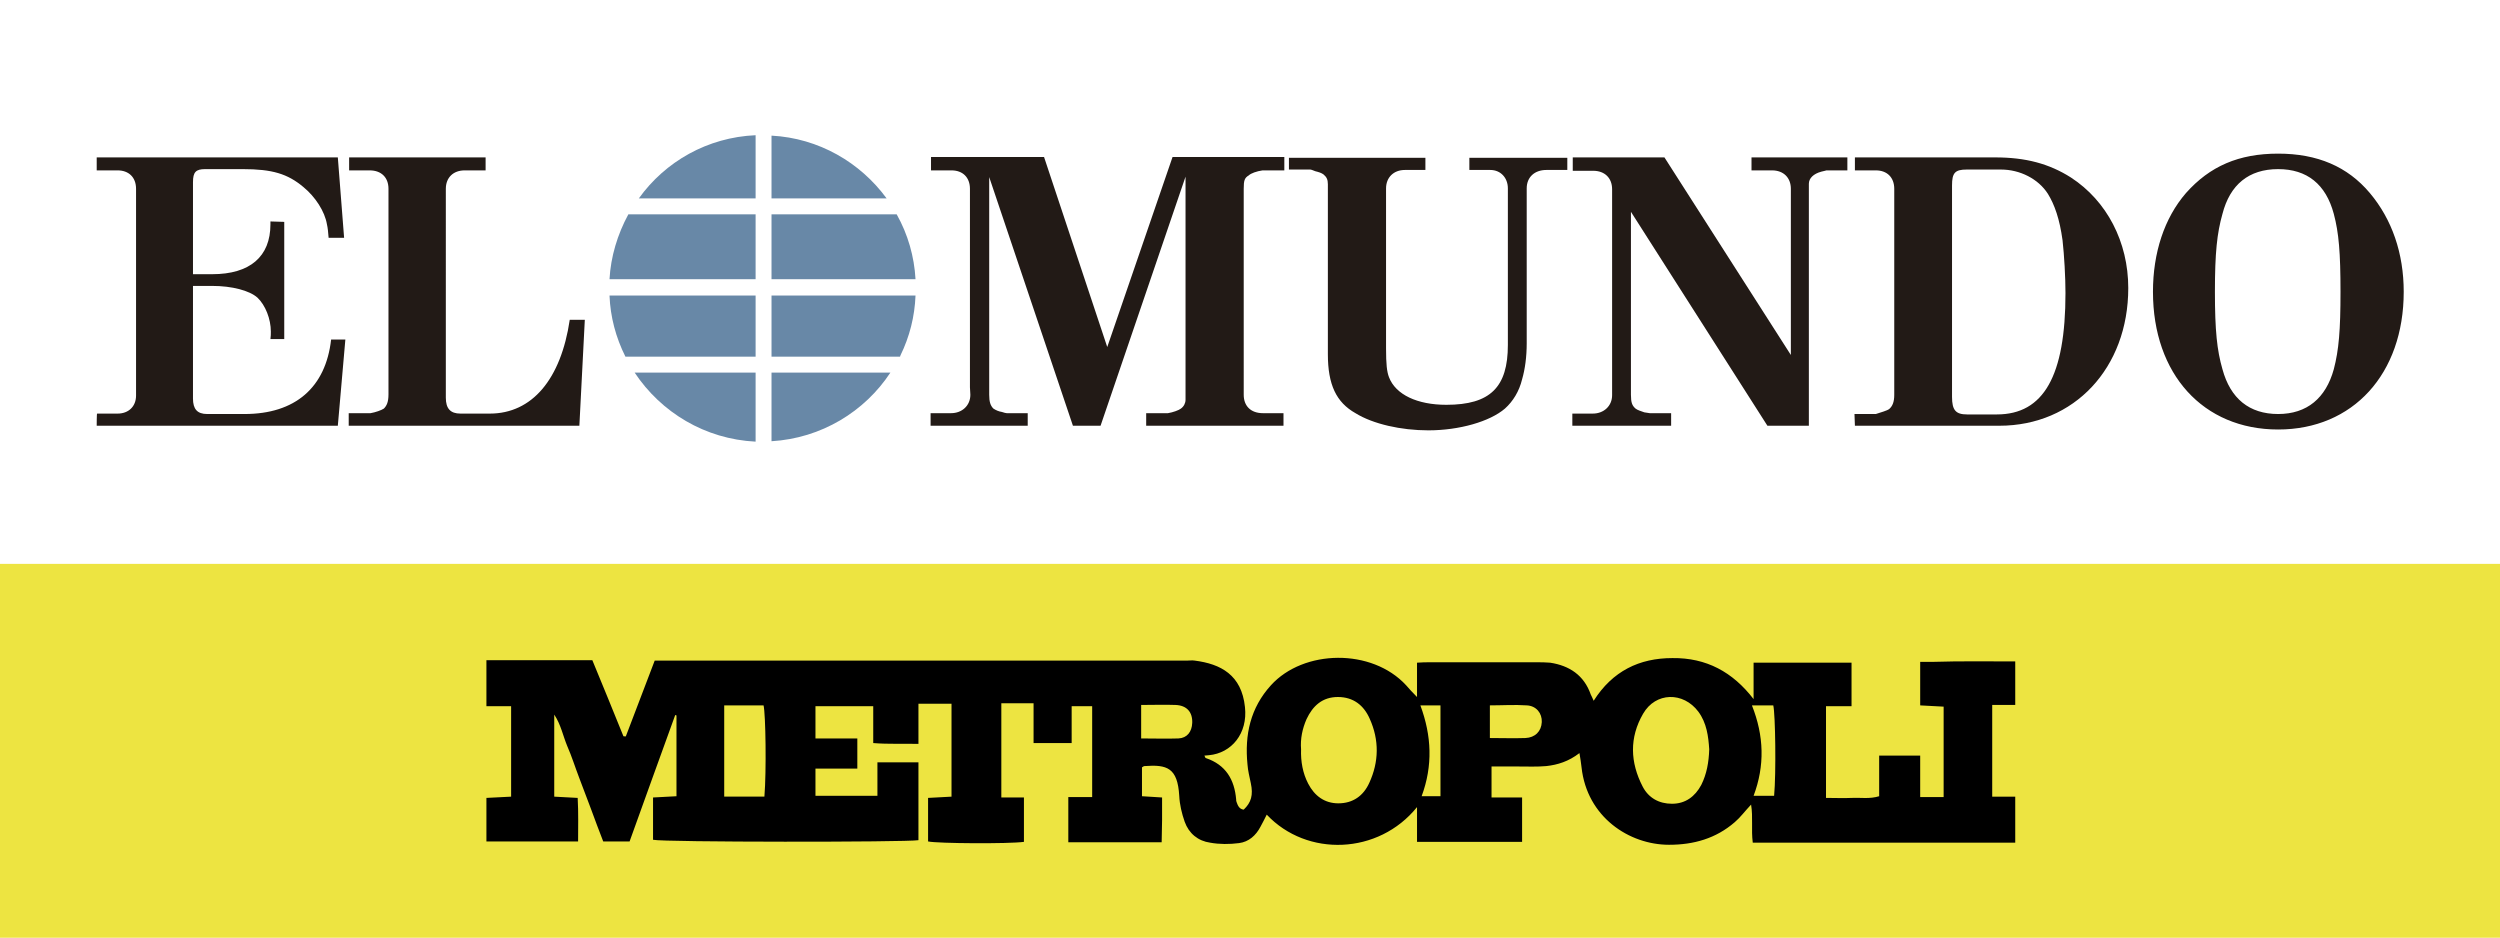
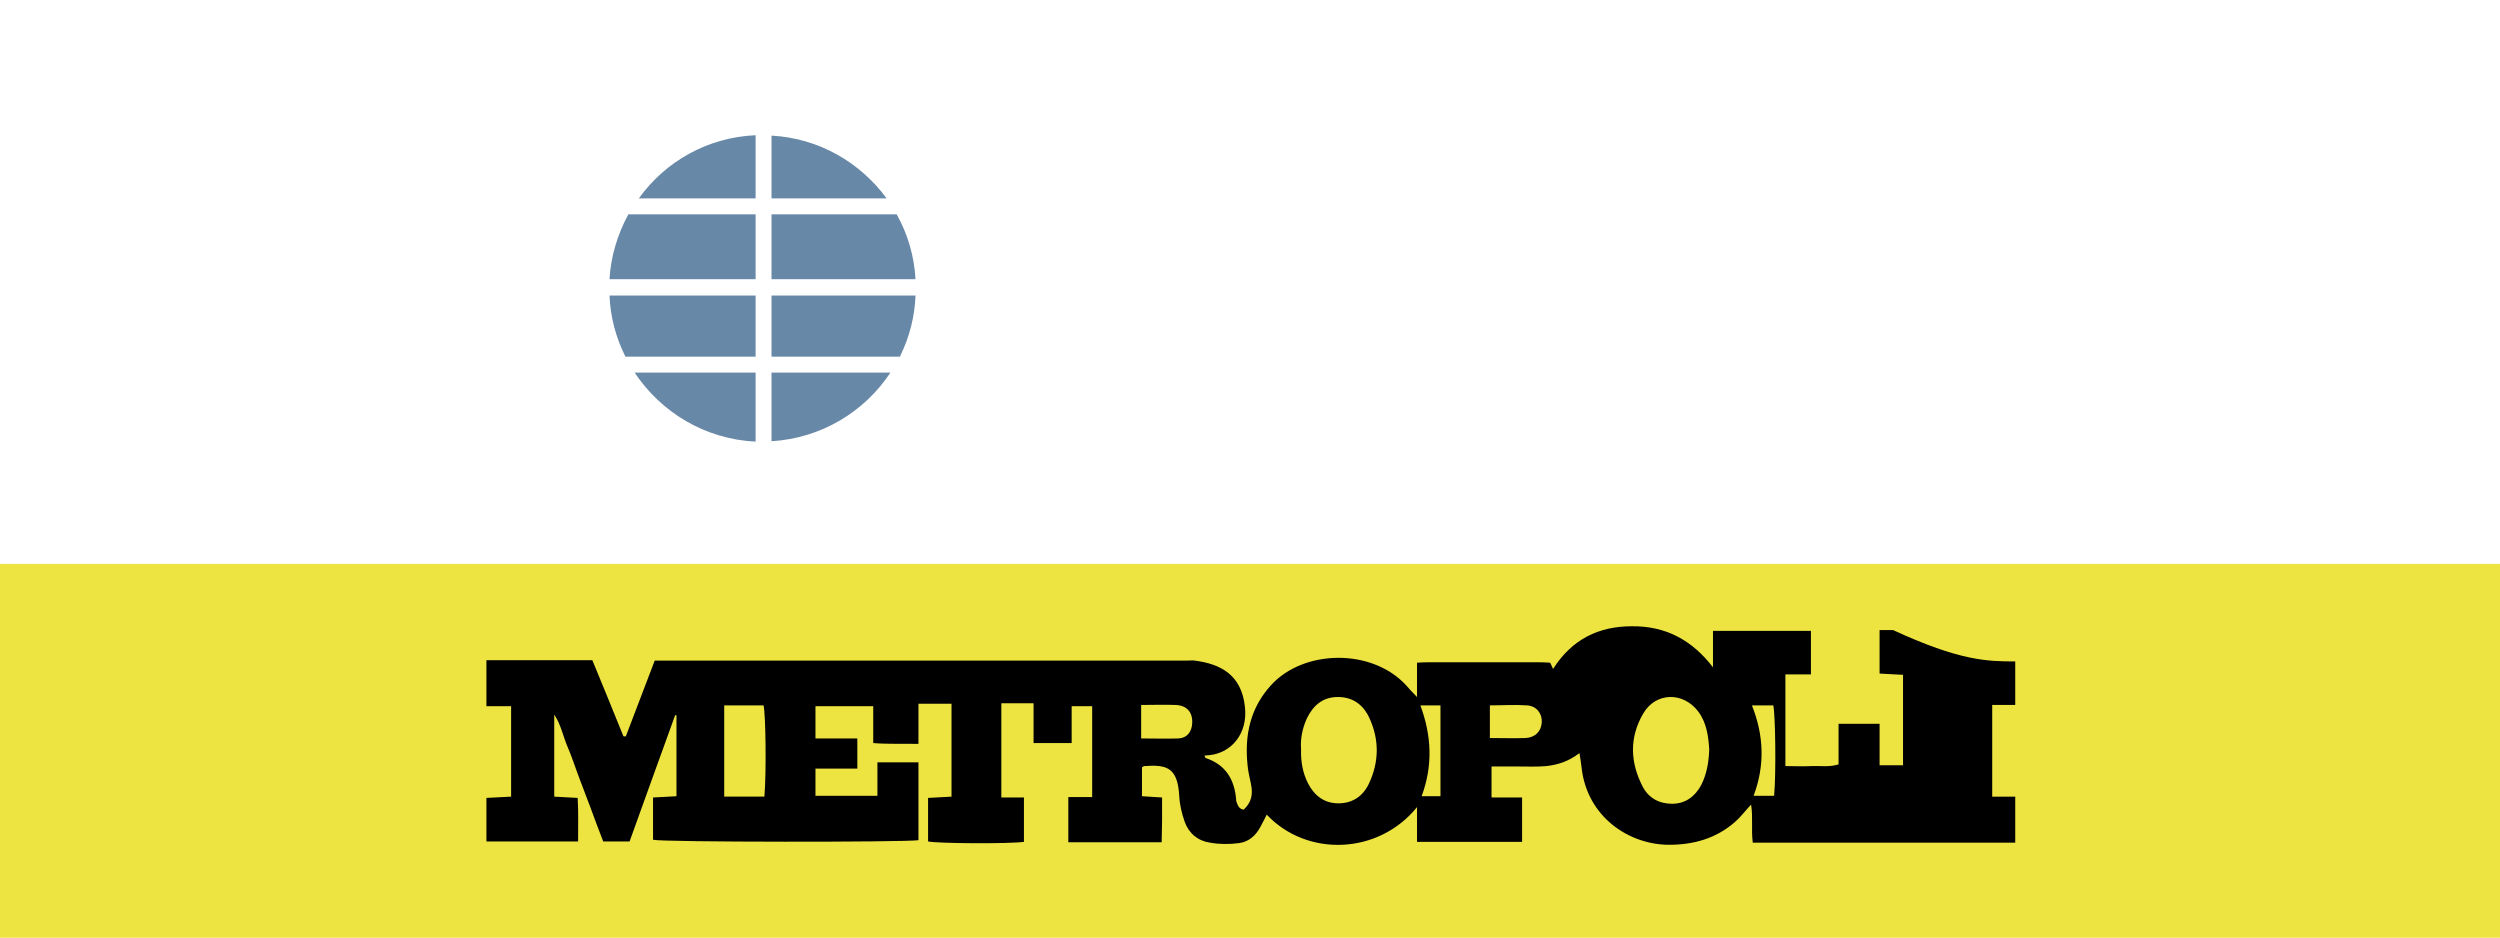
<svg xmlns="http://www.w3.org/2000/svg" version="1.1" id="Capa_1" x="0px" y="0px" viewBox="0 0 597.2 224" style="enable-background:new 0 0 597.2 224;" xml:space="preserve">
  <style type="text/css">
	.st0{fill:#EDE441;}
	.st1{fill:#221A16;}
	.st2{fill-rule:evenodd;clip-rule:evenodd;fill:#221A16;}
	.st3{fill:#6888A7;}
</style>
  <g>
    <rect y="134.7" class="st0" width="597.2" height="89.3" />
    <g id="RZLbFc.tif">
      <g>
        <g>
-           <path d="M481.4,158c0,3.5,0,6.9,0,10.4c-1.8,0-3.6,0-5.5,0c0,7.4,0,14.5,0,21.9c1.9,0,3.7,0,5.5,0c0,3.7,0,7.3,0,11      c-20.9,0-41.7,0-62.7,0c-0.4-3.2,0.1-6-0.4-9.1c-1.5,1.6-2.6,3.1-3.9,4.2c-4.5,3.9-9.8,5.4-15.7,5.4c-9.5,0-19.6-6.6-20.9-18.5      c-0.1-1.1-0.3-2.1-0.5-3.4c-2.6,2-5.2,2.8-7.9,3.1c-2.2,0.2-4.5,0.1-6.7,0.1c-2.1,0-4.2,0-6.4,0c0,2.6,0,4.9,0,7.4      c2.6,0,5,0,7.3,0c0,3.7,0,7.1,0,10.6c-8.4,0-16.5,0-25.1,0c0-2.7,0-5.3,0-8.3c-9.2,11.4-26.3,12-35.9,1.8c-0.5,1-1,2-1.5,2.9      c-1.1,2.1-2.8,3.6-5.1,3.9c-2.3,0.3-4.7,0.3-6.9-0.1c-2.9-0.4-5.1-2.2-6.1-5c-0.7-2-1.2-4.1-1.3-6.2c-0.4-6.7-2.9-7.5-8.3-7.1      c-0.2,0-0.4,0.2-0.6,0.3c0,2.2,0,4.5,0,6.9c1.6,0.1,3.1,0.2,4.8,0.3c0,1.9,0,3.6,0,5.4c0,1.8-0.1,3.6-0.1,5.3      c-7.6,0-14.9,0-22.3,0c0-3.7,0-7.1,0-10.8c2,0,3.8,0,5.7,0c0-7.4,0-14.5,0-21.7c-1.6,0-3.1,0-4.9,0c0,3.1,0,5.9,0,8.8      c-3.2,0-6,0-9.1,0c0-3.2,0-6.3,0-9.5c-2.7,0-5.1,0-7.7,0c0,7.5,0,14.8,0,22.5c1.9,0,3.7,0,5.4,0c0,3.8,0,7.2,0,10.6      c-3.6,0.5-20.6,0.4-22.9-0.1c0-3.4,0-6.8,0-10.4c2-0.1,3.8-0.2,5.6-0.3c0-7.6,0-14.9,0-22.2c-2.6,0-5.1,0-7.9,0      c0,3.3,0,6.3,0,9.6c-3.8-0.1-7.1,0.1-10.8-0.2c0-3.1,0-5.9,0-8.8c-4.8,0-9.3,0-13.8,0c0,2.6,0,5,0,7.7c3.5,0,6.8,0,10,0      c0,2.5,0,4.7,0,7.2c-3.5,0-6.7,0-10,0c0,2.4,0,4.5,0,6.5c5,0,9.7,0,14.8,0c0-2.8,0-5.4,0-8c3.4,0,6.5,0,9.8,0      c0,6.3,0,12.4,0,18.6c-3,0.5-61,0.5-63.4-0.1c0-3.3,0-6.6,0-10.1c1.9-0.1,3.7-0.2,5.6-0.3c0-6.6,0-13,0-19.3      c-0.1,0-0.2-0.1-0.3-0.1c-3.6,10-7.3,20.1-10.9,30.2c-2.2,0-4.2,0-6.3,0c-1-2.6-2-5.2-2.9-7.7c-0.9-2.5-1.9-4.9-2.8-7.4      c-1-2.6-1.8-5.2-2.9-7.7c-1-2.4-1.5-5.1-3.1-7.5c0,6.7,0,13,0,19.6c2,0.1,3.7,0.2,5.6,0.3c0.2,3.6,0.1,7,0.1,10.4      c-7.6,0-14.8,0-21.9,0c0-3.5,0-6.9,0-10.4c2-0.1,3.9-0.2,5.9-0.3c0-7.4,0-14.4,0-21.6c-2.1,0-4,0-5.9,0c0-3.7,0-7.3,0-11      c8.4,0,16.8,0,25.3,0c2.5,6.1,5,12.1,7.4,18.1c0,0.1,0.2,0.1,0.3,0.1c0.1,0,0.2,0,0.3,0c2.3-6,4.6-12,6.9-18.1c1.1,0,2,0,2.9,0      c41.4,0,82.8,0,124.3,0c0.6,0,1.2-0.1,1.8,0c6.2,0.8,11.2,3.4,12,11.1c0.7,6.3-3.2,11-8.6,11.5c-0.4,0-0.7,0.1-1.1,0.1      c0.2,0.3,0.2,0.6,0.4,0.6c4.7,1.6,6.8,5.1,7.2,9.9c0,0.2,0,0.4,0.1,0.6c0.3,0.9,0.7,1.7,1.7,1.8c1.8-1.7,2.3-3.5,1.7-6.3      c-0.3-1.5-0.7-3-0.8-4.5c-0.7-7.1,0.7-13.5,5.6-18.9c7.8-8.6,24.1-8.9,32.3,0c0.7,0.8,1.4,1.6,2.6,2.8c0-3.1,0-5.6,0-8.2      c1.2-0.1,2.2-0.1,3.2-0.1c8.4,0,16.9,0,25.3,0c1.1,0,2.2,0,3.3,0.1c4.6,0.7,8.1,3,9.7,7.6c0.2,0.4,0.4,0.8,0.7,1.5      c4.5-7.1,10.9-10.2,18.8-10.2c8.1-0.1,14.4,3.3,19.4,9.8c0-2.9,0-5.8,0-8.7c8,0,15.6,0,23.4,0c0,3.5,0,6.8,0,10.4      c-2.1,0-4.1,0-6.1,0c0,7.4,0,14.6,0,21.9c2.2,0,4.2,0.1,6.2,0c2.1-0.1,4.2,0.3,6.5-0.4c0-3.3,0-6.5,0-9.7c3.4,0,6.4,0,9.8,0      c0,3.4,0,6.6,0,9.9c2,0,3.8,0,5.6,0c0-7.3,0-14.3,0-21.6c-2-0.1-3.9-0.2-5.6-0.3c0-3.6,0-6.9,0-10.4c1.2,0,2.2,0,3.2,0      C468.2,157.9,474.8,158,481.4,158z M408.3,179c-0.2-3.1-0.6-6.3-2.6-9c-3.6-4.8-10.2-4.7-13.2,0.5c-3.3,5.7-3.1,11.6-0.1,17.4      c1.4,2.7,3.9,4.1,7,4.1c3.2,0,5.5-1.7,7-4.5C407.7,184.9,408.2,182.1,408.3,179z M310.8,179c-0.1,2.9,0.4,5.7,1.7,8.2      c1.5,2.9,3.9,4.7,7.2,4.7c3.5,0,6-1.8,7.4-4.9c2.3-5,2.4-10.2,0.1-15.3c-1.4-3.2-3.9-5.2-7.6-5.2c-3.7,0-6,2.1-7.5,5.3      C311.1,174.1,310.6,176.5,310.8,179z M182.6,190.3c0.5-6.1,0.3-19.7-0.2-21.8c-3.1,0-6.2,0-9.4,0c0,7.3,0,14.4,0,21.8      c0.9,0,1.7,0,2.5,0C177.8,190.3,180.1,190.3,182.6,190.3z M272.6,168.4c0,2.8,0,5.3,0,8c3.1,0,6,0.1,8.9,0      c2.1-0.1,3.2-1.6,3.3-3.7c0.1-2.6-1.3-4.2-4-4.3C278.2,168.3,275.5,168.4,272.6,168.4z M355.9,176.3c3,0,5.7,0.1,8.5,0      c2.3-0.1,3.8-1.6,3.9-3.8c0.1-2.1-1.3-3.9-3.6-4c-2.9-0.2-5.8,0-8.8,0C355.9,171.1,355.9,173.5,355.9,176.3z M418.5,168.5      c2.9,7.3,3.1,14.4,0.4,21.6c1.8,0,3.3,0,4.9,0c0.5-5.4,0.3-19.5-0.2-21.6C422,168.5,420.4,168.5,418.5,168.5z M344.1,190.2      c0-7.4,0-14.5,0-21.7c-1.6,0-3.1,0-4.8,0c2.7,7.3,3,14.4,0.3,21.7C341.2,190.2,342.5,190.2,344.1,190.2z" />
+           <path d="M481.4,158c0,3.5,0,6.9,0,10.4c-1.8,0-3.6,0-5.5,0c0,7.4,0,14.5,0,21.9c1.9,0,3.7,0,5.5,0c0,3.7,0,7.3,0,11      c-20.9,0-41.7,0-62.7,0c-0.4-3.2,0.1-6-0.4-9.1c-1.5,1.6-2.6,3.1-3.9,4.2c-4.5,3.9-9.8,5.4-15.7,5.4c-9.5,0-19.6-6.6-20.9-18.5      c-0.1-1.1-0.3-2.1-0.5-3.4c-2.6,2-5.2,2.8-7.9,3.1c-2.2,0.2-4.5,0.1-6.7,0.1c-2.1,0-4.2,0-6.4,0c0,2.6,0,4.9,0,7.4      c2.6,0,5,0,7.3,0c0,3.7,0,7.1,0,10.6c-8.4,0-16.5,0-25.1,0c0-2.7,0-5.3,0-8.3c-9.2,11.4-26.3,12-35.9,1.8c-0.5,1-1,2-1.5,2.9      c-1.1,2.1-2.8,3.6-5.1,3.9c-2.3,0.3-4.7,0.3-6.9-0.1c-2.9-0.4-5.1-2.2-6.1-5c-0.7-2-1.2-4.1-1.3-6.2c-0.4-6.7-2.9-7.5-8.3-7.1      c-0.2,0-0.4,0.2-0.6,0.3c0,2.2,0,4.5,0,6.9c1.6,0.1,3.1,0.2,4.8,0.3c0,1.9,0,3.6,0,5.4c0,1.8-0.1,3.6-0.1,5.3      c-7.6,0-14.9,0-22.3,0c0-3.7,0-7.1,0-10.8c2,0,3.8,0,5.7,0c0-7.4,0-14.5,0-21.7c-1.6,0-3.1,0-4.9,0c0,3.1,0,5.9,0,8.8      c-3.2,0-6,0-9.1,0c0-3.2,0-6.3,0-9.5c-2.7,0-5.1,0-7.7,0c0,7.5,0,14.8,0,22.5c1.9,0,3.7,0,5.4,0c0,3.8,0,7.2,0,10.6      c-3.6,0.5-20.6,0.4-22.9-0.1c0-3.4,0-6.8,0-10.4c2-0.1,3.8-0.2,5.6-0.3c0-7.6,0-14.9,0-22.2c-2.6,0-5.1,0-7.9,0      c0,3.3,0,6.3,0,9.6c-3.8-0.1-7.1,0.1-10.8-0.2c0-3.1,0-5.9,0-8.8c-4.8,0-9.3,0-13.8,0c0,2.6,0,5,0,7.7c3.5,0,6.8,0,10,0      c0,2.5,0,4.7,0,7.2c-3.5,0-6.7,0-10,0c0,2.4,0,4.5,0,6.5c5,0,9.7,0,14.8,0c0-2.8,0-5.4,0-8c3.4,0,6.5,0,9.8,0      c0,6.3,0,12.4,0,18.6c-3,0.5-61,0.5-63.4-0.1c0-3.3,0-6.6,0-10.1c1.9-0.1,3.7-0.2,5.6-0.3c0-6.6,0-13,0-19.3      c-0.1,0-0.2-0.1-0.3-0.1c-3.6,10-7.3,20.1-10.9,30.2c-2.2,0-4.2,0-6.3,0c-1-2.6-2-5.2-2.9-7.7c-0.9-2.5-1.9-4.9-2.8-7.4      c-1-2.6-1.8-5.2-2.9-7.7c-1-2.4-1.5-5.1-3.1-7.5c0,6.7,0,13,0,19.6c2,0.1,3.7,0.2,5.6,0.3c0.2,3.6,0.1,7,0.1,10.4      c-7.6,0-14.8,0-21.9,0c0-3.5,0-6.9,0-10.4c2-0.1,3.9-0.2,5.9-0.3c0-7.4,0-14.4,0-21.6c-2.1,0-4,0-5.9,0c0-3.7,0-7.3,0-11      c8.4,0,16.8,0,25.3,0c2.5,6.1,5,12.1,7.4,18.1c0,0.1,0.2,0.1,0.3,0.1c0.1,0,0.2,0,0.3,0c2.3-6,4.6-12,6.9-18.1c1.1,0,2,0,2.9,0      c41.4,0,82.8,0,124.3,0c0.6,0,1.2-0.1,1.8,0c6.2,0.8,11.2,3.4,12,11.1c0.7,6.3-3.2,11-8.6,11.5c-0.4,0-0.7,0.1-1.1,0.1      c0.2,0.3,0.2,0.6,0.4,0.6c4.7,1.6,6.8,5.1,7.2,9.9c0,0.2,0,0.4,0.1,0.6c0.3,0.9,0.7,1.7,1.7,1.8c1.8-1.7,2.3-3.5,1.7-6.3      c-0.3-1.5-0.7-3-0.8-4.5c-0.7-7.1,0.7-13.5,5.6-18.9c7.8-8.6,24.1-8.9,32.3,0c0.7,0.8,1.4,1.6,2.6,2.8c0-3.1,0-5.6,0-8.2      c1.2-0.1,2.2-0.1,3.2-0.1c8.4,0,16.9,0,25.3,0c1.1,0,2.2,0,3.3,0.1c0.2,0.4,0.4,0.8,0.7,1.5      c4.5-7.1,10.9-10.2,18.8-10.2c8.1-0.1,14.4,3.3,19.4,9.8c0-2.9,0-5.8,0-8.7c8,0,15.6,0,23.4,0c0,3.5,0,6.8,0,10.4      c-2.1,0-4.1,0-6.1,0c0,7.4,0,14.6,0,21.9c2.2,0,4.2,0.1,6.2,0c2.1-0.1,4.2,0.3,6.5-0.4c0-3.3,0-6.5,0-9.7c3.4,0,6.4,0,9.8,0      c0,3.4,0,6.6,0,9.9c2,0,3.8,0,5.6,0c0-7.3,0-14.3,0-21.6c-2-0.1-3.9-0.2-5.6-0.3c0-3.6,0-6.9,0-10.4c1.2,0,2.2,0,3.2,0      C468.2,157.9,474.8,158,481.4,158z M408.3,179c-0.2-3.1-0.6-6.3-2.6-9c-3.6-4.8-10.2-4.7-13.2,0.5c-3.3,5.7-3.1,11.6-0.1,17.4      c1.4,2.7,3.9,4.1,7,4.1c3.2,0,5.5-1.7,7-4.5C407.7,184.9,408.2,182.1,408.3,179z M310.8,179c-0.1,2.9,0.4,5.7,1.7,8.2      c1.5,2.9,3.9,4.7,7.2,4.7c3.5,0,6-1.8,7.4-4.9c2.3-5,2.4-10.2,0.1-15.3c-1.4-3.2-3.9-5.2-7.6-5.2c-3.7,0-6,2.1-7.5,5.3      C311.1,174.1,310.6,176.5,310.8,179z M182.6,190.3c0.5-6.1,0.3-19.7-0.2-21.8c-3.1,0-6.2,0-9.4,0c0,7.3,0,14.4,0,21.8      c0.9,0,1.7,0,2.5,0C177.8,190.3,180.1,190.3,182.6,190.3z M272.6,168.4c0,2.8,0,5.3,0,8c3.1,0,6,0.1,8.9,0      c2.1-0.1,3.2-1.6,3.3-3.7c0.1-2.6-1.3-4.2-4-4.3C278.2,168.3,275.5,168.4,272.6,168.4z M355.9,176.3c3,0,5.7,0.1,8.5,0      c2.3-0.1,3.8-1.6,3.9-3.8c0.1-2.1-1.3-3.9-3.6-4c-2.9-0.2-5.8,0-8.8,0C355.9,171.1,355.9,173.5,355.9,176.3z M418.5,168.5      c2.9,7.3,3.1,14.4,0.4,21.6c1.8,0,3.3,0,4.9,0c0.5-5.4,0.3-19.5-0.2-21.6C422,168.5,420.4,168.5,418.5,168.5z M344.1,190.2      c0-7.4,0-14.5,0-21.7c-1.6,0-3.1,0-4.8,0c2.7,7.3,3,14.4,0.3,21.7C341.2,190.2,342.5,190.2,344.1,190.2z" />
        </g>
      </g>
    </g>
  </g>
  <g>
-     <path class="st1" d="M222.3,101.7h23.2v-3h-5c-0.2,0-0.6-0.1-1.2-0.3c-0.7-0.1-1.4-0.4-2-0.8c-0.7-0.7-1-1.6-1-3.3v-52l20,59.4h6.6   l20.3-59.5v53.3c0,0.8-0.4,1.6-1.1,2.1c-0.5,0.4-1.9,0.9-3.1,1.1h-5.2v3h32.8v-3h-4.9c-2.9,0-4.6-1.7-4.6-4.4V45.1   c0-2,0.2-2.6,1.2-3.2c0.5-0.5,1.9-1,3.3-1.2h5.2v-3.2h-26.7l-15.6,45.4l-15.1-45.4h-27v3.2h4.9c2.7,0,4.4,1.7,4.4,4.4v47.4l0.1,1.8   c0,2.6-2,4.4-4.6,4.4h-4.9L222.3,101.7L222.3,101.7z M307.9,40.5h5.1c0.2,0,0.7,0.2,1.2,0.4c0.8,0.2,1.5,0.4,2,0.8   c0.7,0.6,1,1.2,1,2.3v40.6c0,7.3,2,11.5,6.6,14.1c4.2,2.6,10.9,4.1,17.4,4.1c7.4,0,14.7-2.1,18.3-5.2c1.9-1.7,3.4-4.1,4.1-7   c0.7-2.4,1.1-5.4,1.1-8.6V45c0-2.7,1.9-4.4,4.7-4.4h5v-2.9H351v2.9h5c2.5,0,4.2,1.9,4.2,4.4v37.4c0,10.1-4.2,14.3-14.7,14.3   c-6.9,0-12.1-2.4-13.7-6.6c-0.5-1.3-0.7-3.1-0.7-6.9V45c0-2.6,1.8-4.4,4.5-4.4h4.9v-2.9h-32.6L307.9,40.5L307.9,40.5z M375.6,101.7   h23.6v-3h-5.1c-0.1,0-0.6-0.1-1.3-0.2c-0.8-0.3-1.6-0.5-2.1-0.9c-0.8-0.7-1.1-1.4-1.1-3.3V50.6l32.6,51.1h9.9V43.9   c0-1.3,1.1-2.4,3-2.9c0.5-0.1,1.2-0.3,1.2-0.3h5v-3.1h-22.9v3.1h4.9c2.8,0,4.5,1.8,4.5,4.4v39.7l-30.2-47.2h-21.9v3.2h4.9   c2.7,0,4.5,1.7,4.5,4.4v49.2c0,2.6-2,4.4-4.6,4.4h-4.9L375.6,101.7C375.6,101.7,375.6,101.7,375.6,101.7z" />
-     <path class="st2" d="M443.1,101.7h34.5c17.9,0,30.8-13.8,30.8-32.9c0-11-5.1-20.8-13.7-26.4c-5.2-3.3-10.8-4.8-18.1-4.8h-33.5v3.1   h5c2.7,0,4.4,1.7,4.4,4.4v49.2c0,1.7-0.4,2.7-1.2,3.4c-0.5,0.4-2,0.8-3.2,1.2h-5.1L443.1,101.7L443.1,101.7z M466.3,94.8V44.3   c0-3,0.7-3.8,3.5-3.8h8.2c4.5,0,8.9,2.2,11.2,5.8c1.6,2.6,2.8,6,3.5,11.1c0.4,3.6,0.7,8.8,0.7,12.6c0,19.8-5.2,29-16.4,29h-7.1   C467.2,99,466.3,98,466.3,94.8L466.3,94.8z M514.3,69.7c0,19.7,12,32.9,29.9,32.9c17.9,0,30-13.3,30-32.9c0-9.2-2.8-17.3-8.1-23.6   c-5.3-6.3-12.5-9.4-21.9-9.4c-9.4,0-16.3,3-22,9.4C517,52.1,514.3,60.4,514.3,69.7z M530.9,51.1c1.8-7,6.3-10.7,13.3-10.7   c6.9,0,11.4,3.6,13.3,10.7c1.2,4.5,1.6,9.3,1.6,18.6c0,9.2-0.4,13.9-1.6,18.5c-1.9,6.9-6.4,10.7-13.3,10.7   c-6.9,0-11.4-3.7-13.3-10.7c-1.3-4.5-1.8-9.2-1.8-18.5C529.1,60.4,529.6,55.7,530.9,51.1z" />
-     <path class="st1" d="M23.1,101.7h57.6l1.8-20.6h-3.4c-1.3,11.5-8.6,17.8-20.7,17.8h-8.9c-2.4,0-3.4-1.2-3.4-3.7V68.3h4.6   c4.7,0,8.9,1.1,10.8,2.8c1.9,1.8,3.2,5.1,3.2,8.1c0,0.5,0,1.2-0.1,1.8h3.3v-28l-3.3-0.1v0.7c0,7.7-4.9,11.9-13.9,11.9h-4.6V43.5   c0-2.4,0.7-3.1,2.9-3.1H58c7,0,10.7,1.1,14.5,4.3c2.8,2.3,5.1,5.8,5.6,8.9c0.2,0.8,0.3,1.9,0.4,3.2h3.7l-1.5-19.2H23.1v3.1h5   c2.6,0,4.4,1.6,4.4,4.4v49.4c0,2.6-1.8,4.3-4.4,4.3h-4.9C23.1,98.7,23.1,101.7,23.1,101.7z M83.4,40.7h4.9c2.8,0,4.5,1.7,4.5,4.4   v49.1c0,1.8-0.4,2.7-1.1,3.4c-0.6,0.4-2,0.9-3.2,1.1h-5.2v3h55.1l1.3-25.3h-3.6c-2.1,14.2-9,22.4-19.1,22.4H110   c-2.4,0-3.5-1.2-3.5-3.8V45.1c0-2.7,1.8-4.4,4.5-4.4h5v-3.1H83.4V40.7z" />
    <g>
      <path class="st3" d="M215.1,84.9c2.2-4.5,3.4-9.3,3.6-14.3h-34.4v14.6H215C215,85.2,215,85.2,215.1,84.9L215.1,84.9z M180.5,51.2    h-30.4c-2.6,4.8-4.2,10.1-4.5,15.5h34.9L180.5,51.2L180.5,51.2z M184.3,51.2v15.5h34.4c-0.3-5.4-1.8-10.7-4.5-15.5    C214.3,51.2,184.3,51.2,184.3,51.2z M180.5,70.6h-34.9c0.2,5.1,1.5,10,3.8,14.6h31.1L180.5,70.6L180.5,70.6z M180.5,89h-28.9    c6.3,9.5,16.8,15.9,28.9,16.5V89z M184.3,47.4h27.5c-6.3-8.6-16.2-14.4-27.5-15V47.4z M184.3,89v16.4c11.9-0.7,22.3-7.1,28.4-16.4    C212.8,89,184.3,89,184.3,89z M180.5,47.4V32.3c-11.5,0.5-21.6,6.3-27.9,15.1H180.5z" />
    </g>
  </g>
</svg>